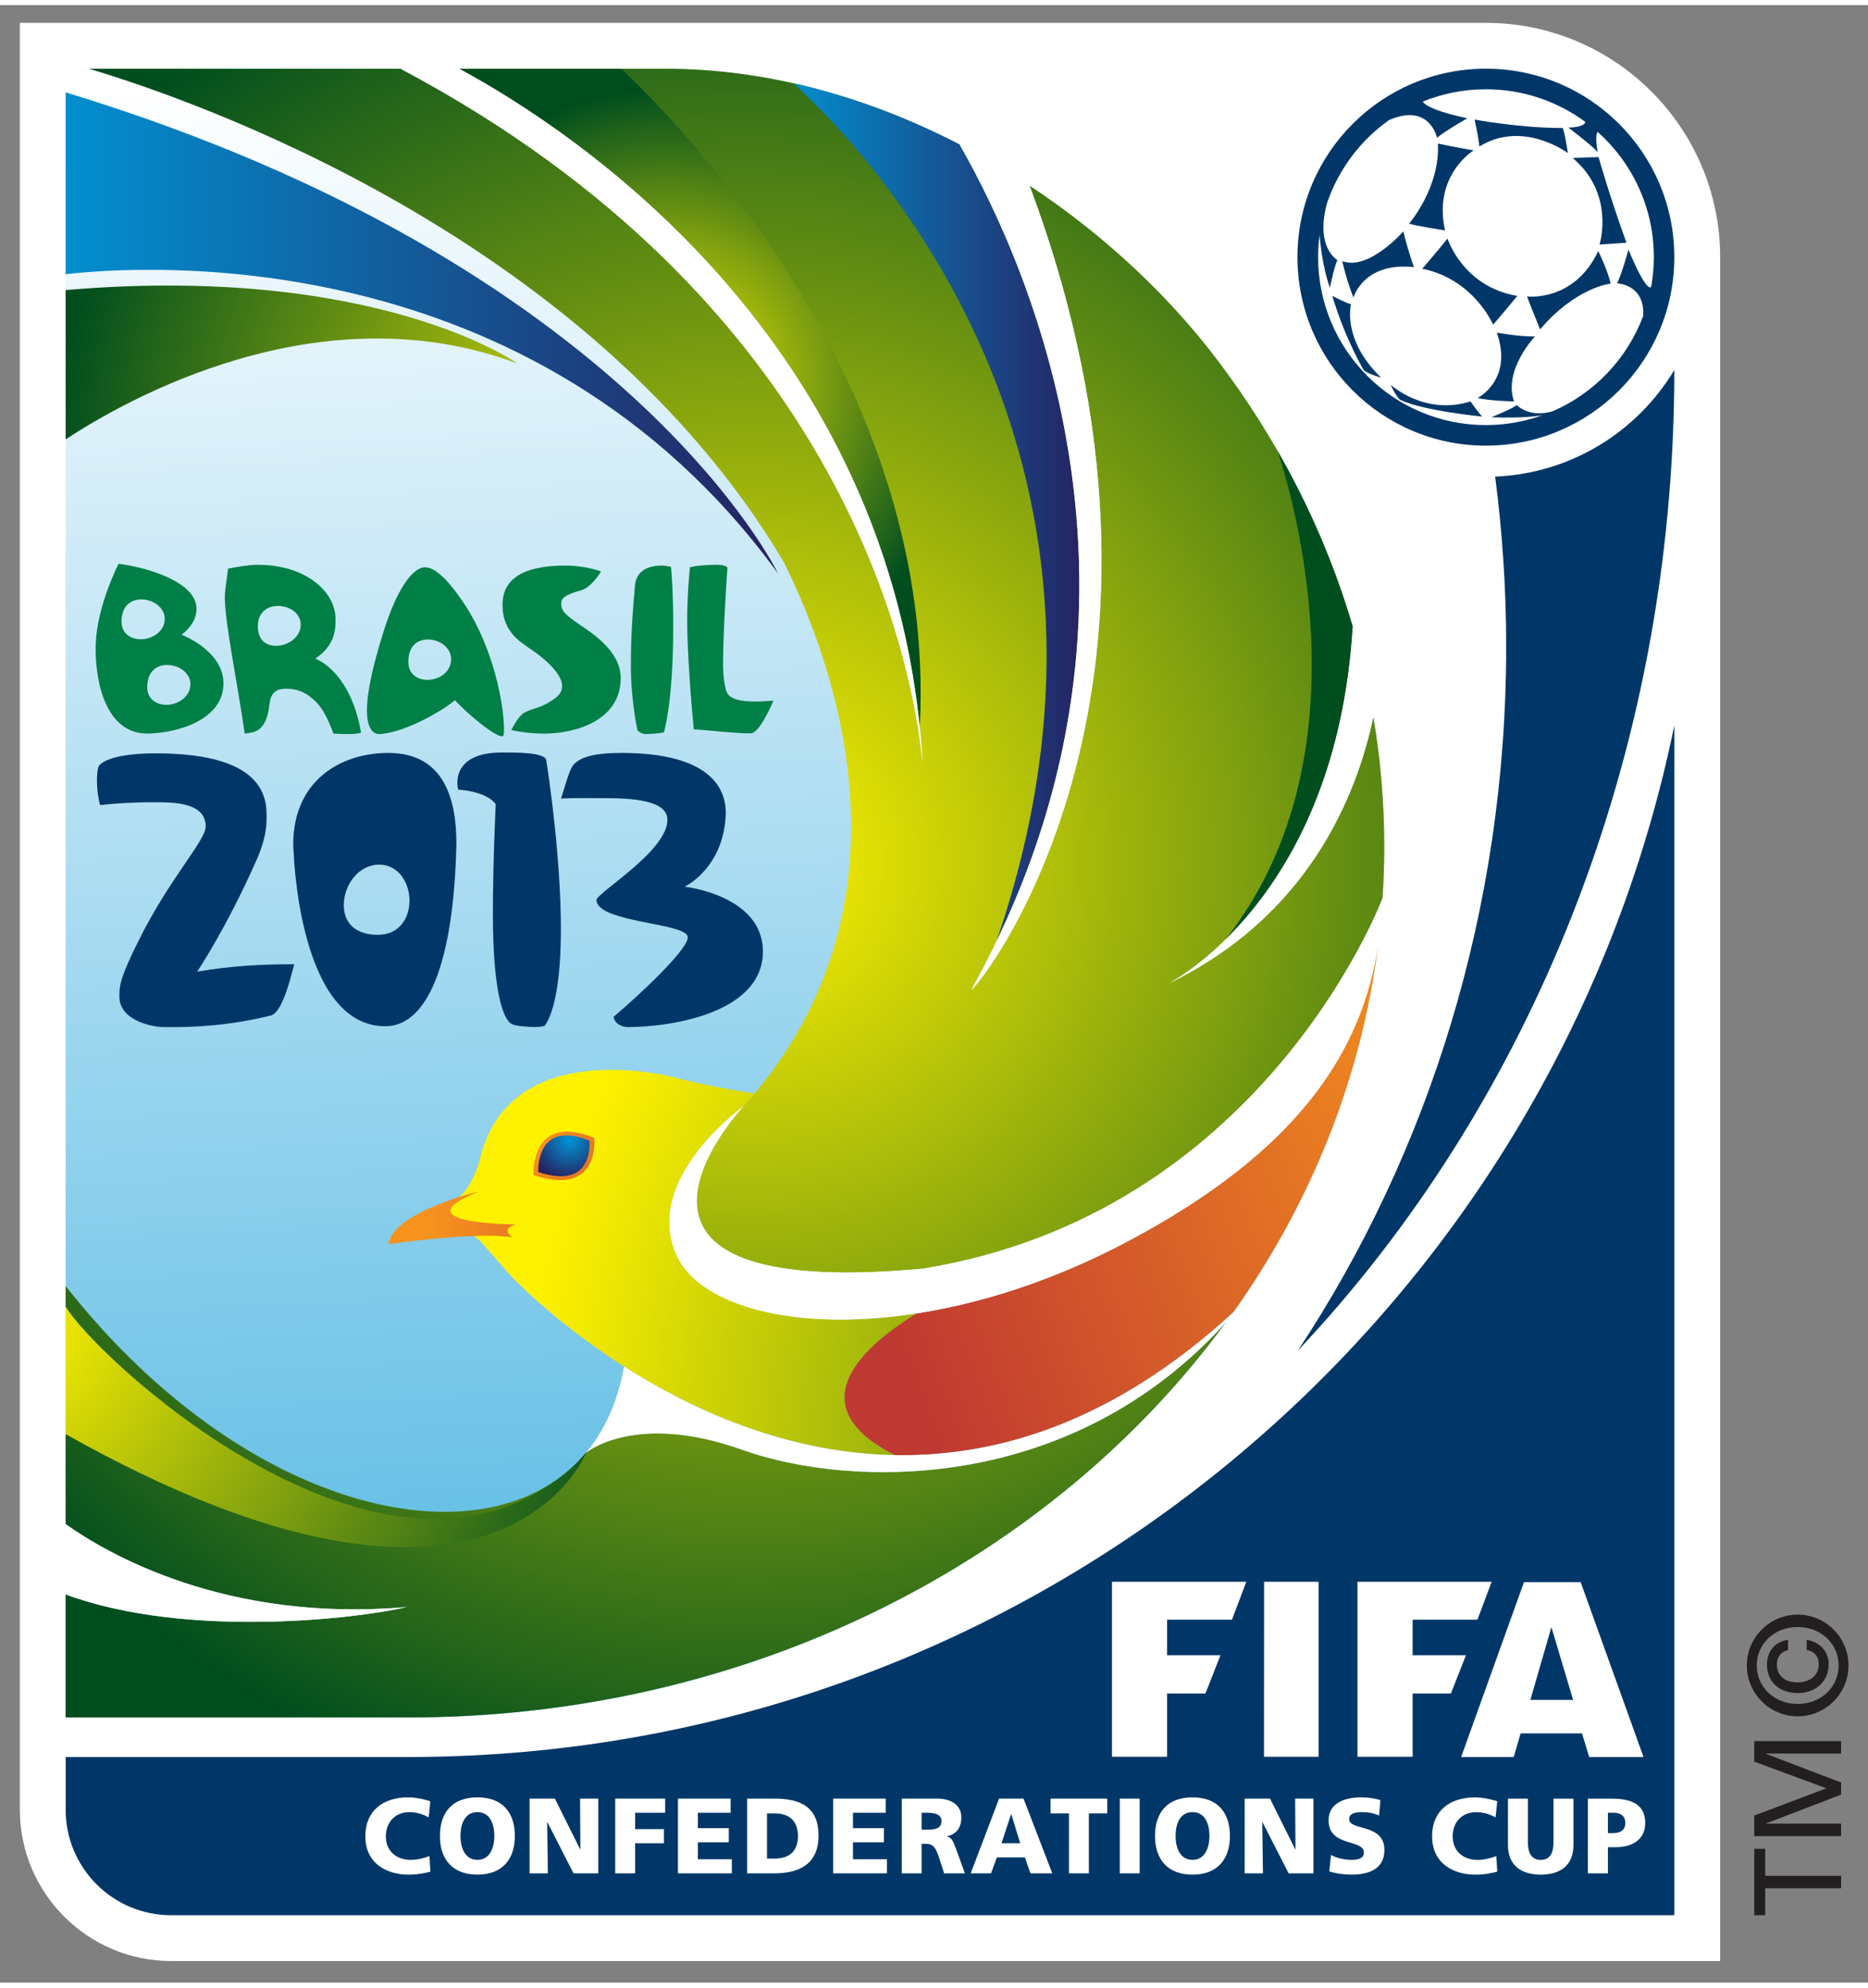
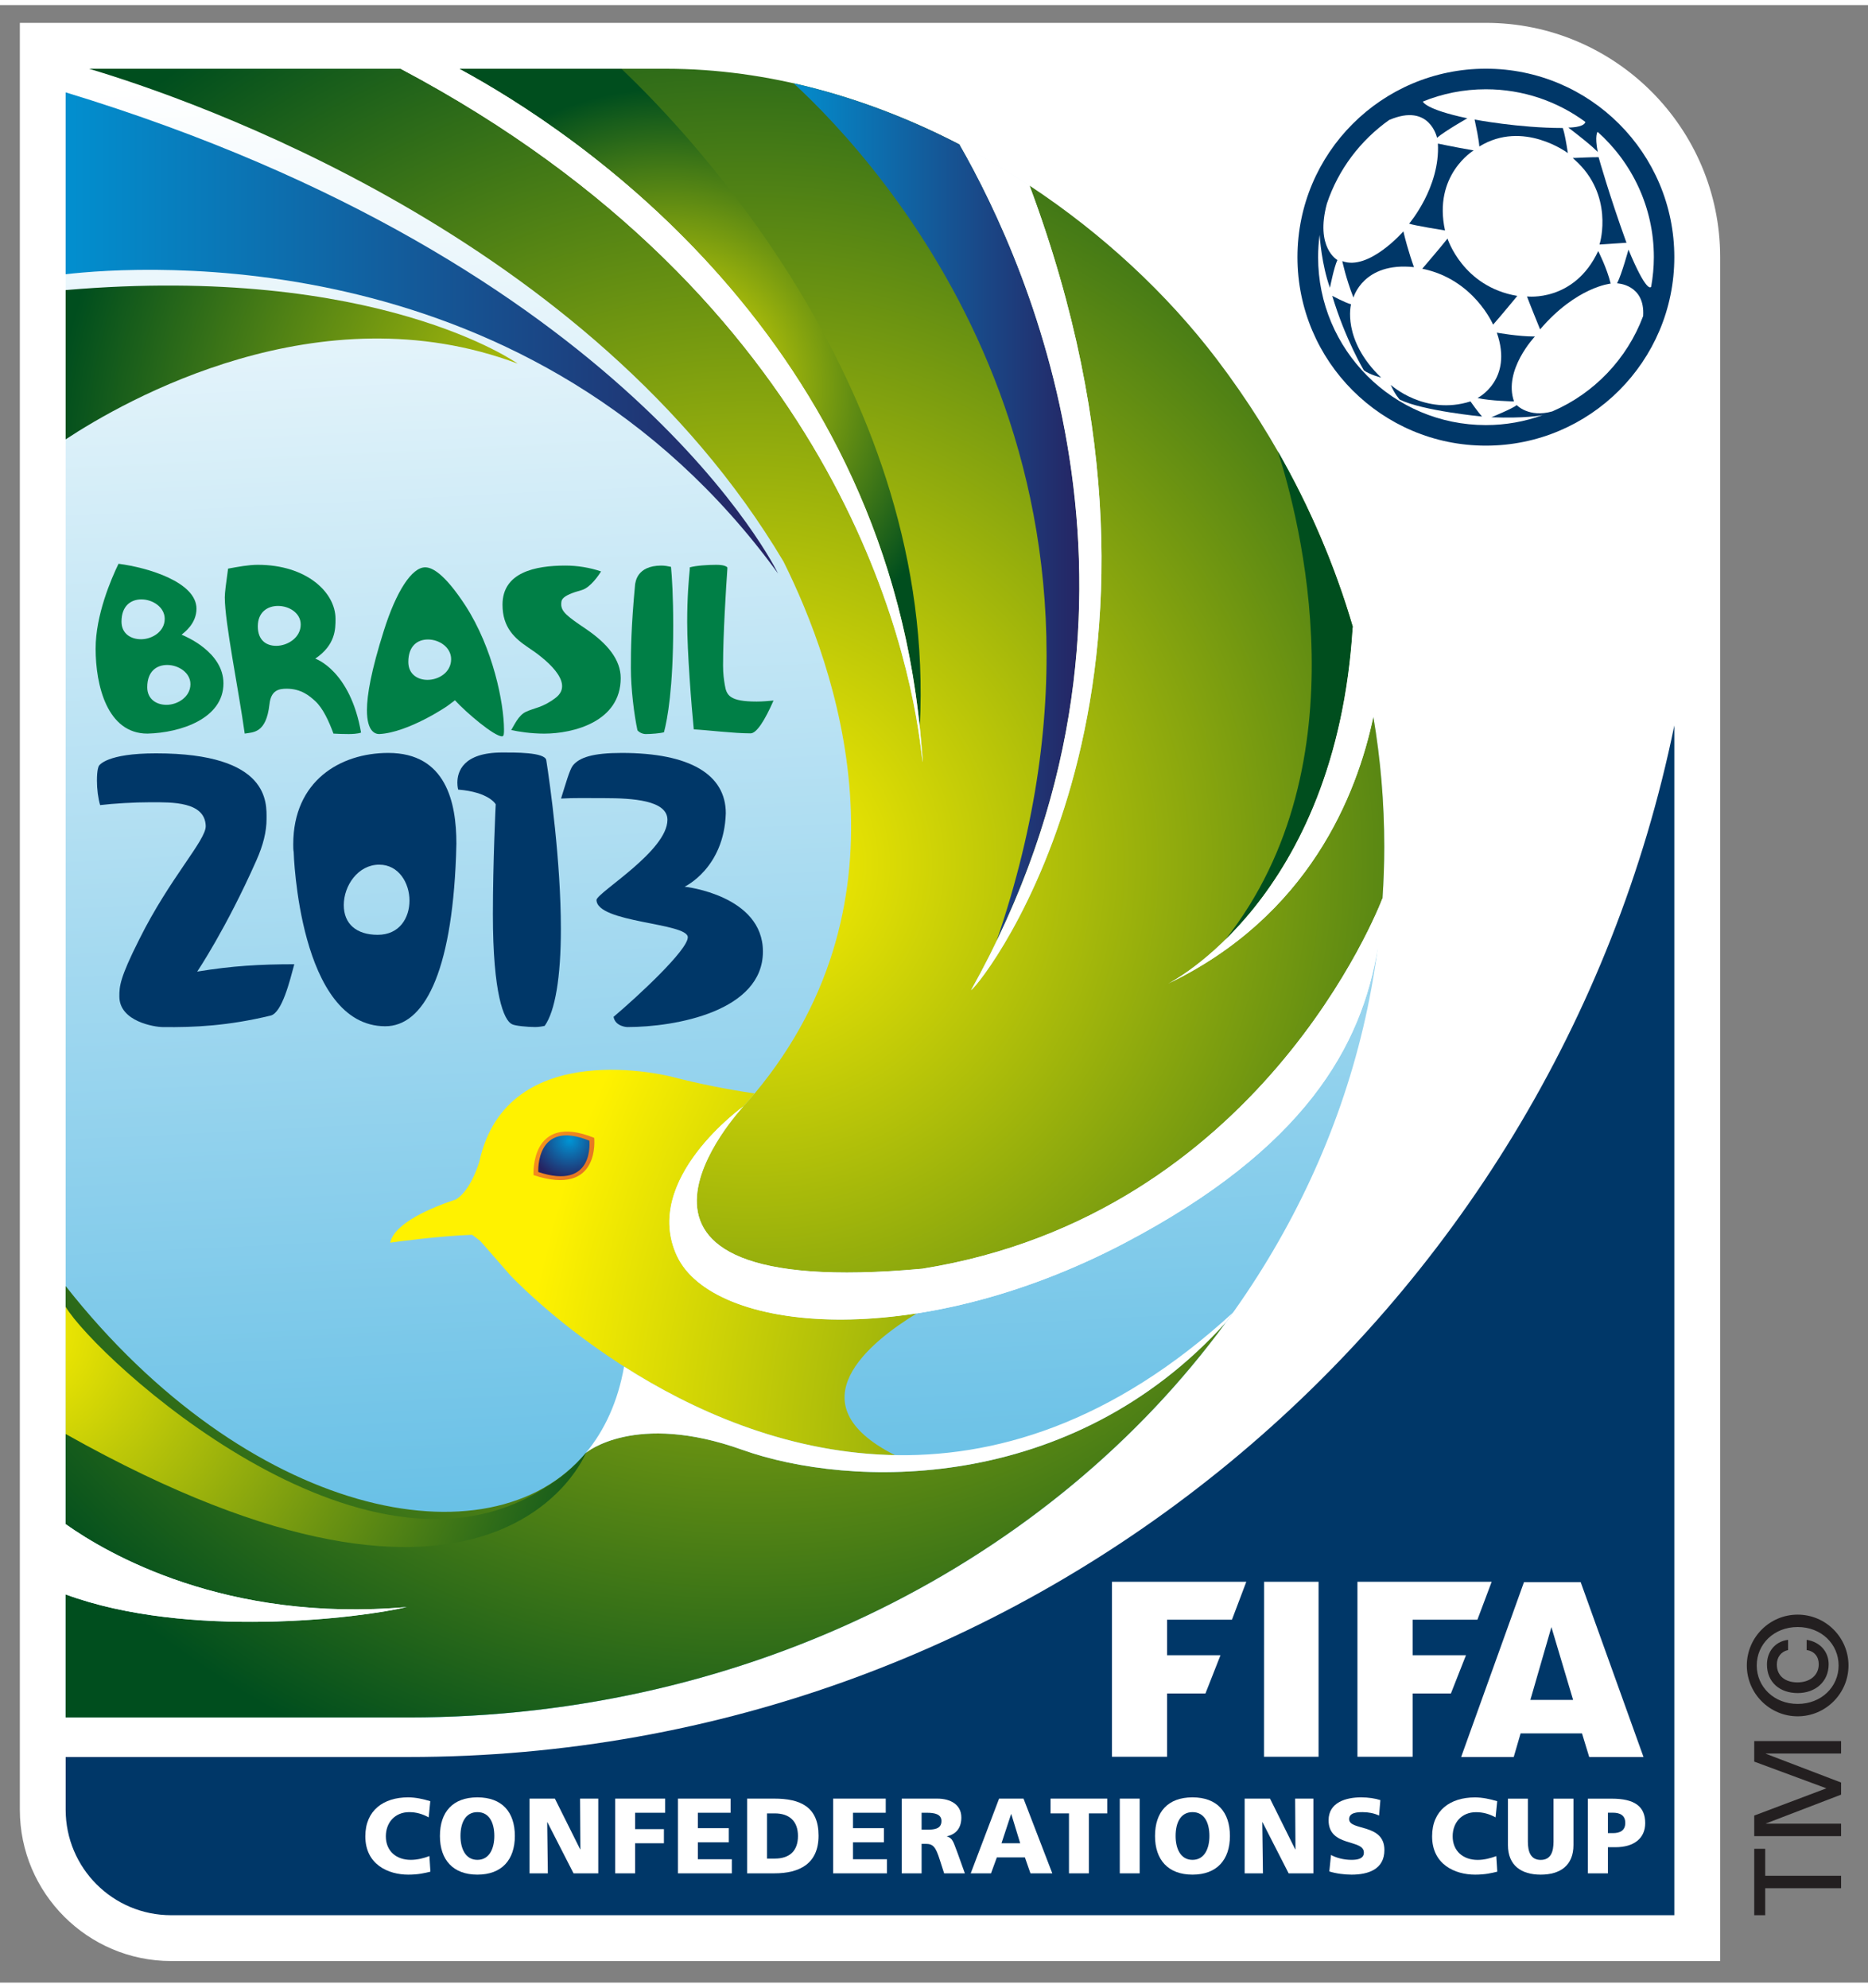
<svg xmlns="http://www.w3.org/2000/svg" xmlns:xlink="http://www.w3.org/1999/xlink" height="326.164" viewBox="0 0 94.482 100" width="306.594">
  <rect x="0" y="0" width="94.482" height="100" fill="#808080" stroke="none" />
  <linearGradient id="a">
    <stop offset="0" stop-color="#003768" />
    <stop offset="1" stop-color="#003768" />
  </linearGradient>
  <radialGradient id="b" cx="0" cy="0" gradientTransform="matrix(60.112 0 0 -60.112 58.475 795.822)" gradientUnits="userSpaceOnUse" r="1" spreadMethod="pad" xlink:href="#a" />
  <radialGradient id="c" cx="0" cy="0" gradientTransform="matrix(54.919 0 0 -54.919 63.205 795.822)" gradientUnits="userSpaceOnUse" r="1" spreadMethod="pad" xlink:href="#a" />
  <radialGradient id="d" cx="0" cy="0" gradientTransform="matrix(40.006 0 0 -40.006 88.632 801.33)" gradientUnits="userSpaceOnUse" r="1" spreadMethod="pad" xlink:href="#a" />
  <radialGradient id="e" cx="0" cy="0" gradientTransform="matrix(40.016 0 0 -40.016 88.633 801.332)" gradientUnits="userSpaceOnUse" r="1" spreadMethod="pad" xlink:href="#a" />
  <radialGradient id="f" cx="0" cy="0" gradientTransform="matrix(40.046 0 0 -40.046 88.633 801.336)" gradientUnits="userSpaceOnUse" r="1" spreadMethod="pad" xlink:href="#a" />
  <radialGradient id="g" cx="0" cy="0" gradientTransform="matrix(40.013 0 0 -40.013 88.633 801.332)" gradientUnits="userSpaceOnUse" r="1" spreadMethod="pad" xlink:href="#a" />
  <radialGradient id="h" cx="0" cy="0" gradientTransform="matrix(40.013 0 0 -40.013 88.633 801.331)" gradientUnits="userSpaceOnUse" r="1" spreadMethod="pad" xlink:href="#a" />
  <radialGradient id="i" cx="0" cy="0" gradientTransform="matrix(39.993 0 0 -39.993 88.634 801.328)" gradientUnits="userSpaceOnUse" r="1" spreadMethod="pad" xlink:href="#a" />
  <radialGradient id="j" cx="0" cy="0" gradientTransform="matrix(39.994 0 0 -39.994 88.636 801.33)" gradientUnits="userSpaceOnUse" r="1" spreadMethod="pad" xlink:href="#a" />
  <radialGradient id="k" cx="0" cy="0" gradientTransform="matrix(40.007 0 0 -40.007 88.634 801.33)" gradientUnits="userSpaceOnUse" r="1" spreadMethod="pad" xlink:href="#a" />
  <radialGradient id="l" cx="0" cy="0" gradientTransform="matrix(39.989 0 0 -39.989 88.634 801.326)" gradientUnits="userSpaceOnUse" r="1" spreadMethod="pad" xlink:href="#a" />
  <radialGradient id="m" cx="0" cy="0" gradientTransform="matrix(39.985 0 0 -39.985 88.633 801.324)" gradientUnits="userSpaceOnUse" r="1" spreadMethod="pad" xlink:href="#a" />
  <radialGradient id="n" cx="0" cy="0" gradientTransform="matrix(41.355 0 0 -41.355 88.581 801.789)" gradientUnits="userSpaceOnUse" r="1" spreadMethod="pad" xlink:href="#a" />
  <linearGradient id="o" gradientTransform="matrix(5.826 -102.51 -102.51 -5.826 56.996 804.46)" gradientUnits="userSpaceOnUse" spreadMethod="pad" x1="0" x2="1" y1="0" y2="0">
    <stop offset="0" stop-color="#fff" />
    <stop offset="1" stop-color="#0095d5" />
  </linearGradient>
  <linearGradient id="p">
    <stop offset="0" stop-color="#fff200" />
    <stop offset="1" stop-color="#004e1e" />
  </linearGradient>
  <radialGradient id="q" cx="0" cy="0" gradientTransform="matrix(40.245 0 0 -40.245 60.895 770.746)" gradientUnits="userSpaceOnUse" r="1" spreadMethod="pad" xlink:href="#p" />
  <radialGradient id="r" cx="0" cy="0" gradientTransform="matrix(40.244 0 0 -40.244 60.897 770.745)" gradientUnits="userSpaceOnUse" r="1" spreadMethod="pad" xlink:href="#p" />
  <radialGradient id="s" cx="0" cy="0" gradientTransform="matrix(40.458 0 0 -40.458 91.743 745.08)" gradientUnits="userSpaceOnUse" r="1" spreadMethod="pad">
    <stop offset="0" stop-color="#004e1e" />
    <stop offset="1" stop-color="#fff200" />
  </radialGradient>
  <linearGradient id="t">
    <stop offset="0" stop-color="#bf3831" />
    <stop offset="1" stop-color="#f7931d" />
  </linearGradient>
  <linearGradient id="u" gradientTransform="matrix(25.498 9.591 9.591 -25.498 66.263 752.016)" gradientUnits="userSpaceOnUse" spreadMethod="pad" x1="0" x2="1" xlink:href="#t" y1="0" y2="0" />
  <linearGradient id="v" gradientTransform="matrix(-5.872 3.924 3.924 5.872 58.009 755.301)" gradientUnits="userSpaceOnUse" spreadMethod="pad" x1="0" x2="1" xlink:href="#t" y1="0" y2="0" />
  <linearGradient id="w">
    <stop offset="0" stop-color="#0095d5" />
    <stop offset="1" stop-color="#262261" />
  </linearGradient>
  <radialGradient id="x" cx="0" cy="0" gradientTransform="matrix(1.653 0 0 -1.653 53.432 759.195)" gradientUnits="userSpaceOnUse" r="1" spreadMethod="pad" xlink:href="#w" />
  <linearGradient id="y" gradientTransform="matrix(-12.828 -0 -0 12.828 60.45 755.981)" gradientUnits="userSpaceOnUse" spreadMethod="pad" x1="0" x2="1" xlink:href="#t" y1="0" y2="0" />
  <radialGradient id="z" cx="0" cy="0" gradientTransform="matrix(26.776 0 0 -26.776 58.694 786.373)" gradientUnits="userSpaceOnUse" r="1" spreadMethod="pad" xlink:href="#p" />
  <linearGradient id="A" gradientTransform="matrix(31.021 0 0 -31.021 31.056 792.686)" gradientUnits="userSpaceOnUse" spreadMethod="pad" x1="0" x2="1" xlink:href="#w" y1="0" y2="0" />
  <radialGradient id="B" cx="0" cy="0" gradientTransform="matrix(12.392 0 0 -12.392 57.561 790.424)" gradientUnits="userSpaceOnUse" r="1" spreadMethod="pad" xlink:href="#p" />
  <linearGradient id="C" gradientTransform="matrix(13.222 0 0 -13.222 61.706 785.252)" gradientUnits="userSpaceOnUse" spreadMethod="pad" x1="0" x2="1" xlink:href="#w" y1="0" y2="0" />
  <radialGradient id="D" cx="0" cy="0" gradientTransform="matrix(26.278 0 0 -26.278 30.326 751.332)" gradientUnits="userSpaceOnUse" r="1" spreadMethod="pad" xlink:href="#p" />
  <radialGradient id="E" cx="0" cy="0" gradientTransform="matrix(26.278 0 0 -26.278 30.326 751.333)" gradientUnits="userSpaceOnUse" r="1" spreadMethod="pad" xlink:href="#p" />
  <g transform="matrix(1.219 0 0 -1.219 -36.322 982.861)">
    <path d="m0 0c-3.461 0-6.278 2.818-6.278 6.278v74.124h60.83c5.359 0 9.72-4.362 9.72-9.72v-70.682z" fill="#fff" transform="translate(36.898 725.145)" />
    <path d="m36.898 727.046h62.37v49.354c-5.008-24.424-26.621-42.791-52.525-42.791h-14.222v-2.186c0-2.419 1.958-4.377 4.377-4.377" fill="url(#b)" />
-     <path d="m91.834 786.723c.299-2.305.458-4.657.458-7.055 0-10.898-3.206-20.986-8.647-29.203 9.622 10.2 15.623 24.654 15.623 40.682-1.529-2.552-4.273-4.291-7.434-4.424" fill="url(#c)" />
    <path d="m97.365 796.14s-.277-1.019-.472-1.399c0 0 1.167-.034 1.082-1.356-.664-1.776-2.035-3.209-3.767-3.955-.975-.28-1.48.262-1.48.262-.137-.133-1.05-.506-1.05-.506 1.385-.055 2.058.074 2.131.089l.078.026-.063-.023-.015-.003c-.735-.266-1.529-.414-2.36-.414-3.841 0-6.961 3.121-6.961 6.966 0 .313.022.62.063.926.007-.11.084-1.237.428-2.197 0 0 .17.868.31 1.152 0 0-.931.506-.436 2.342.473 1.418 1.396 2.629 2.593 3.475v-.004c1.676.717 1.976-.742 1.976-.742.35.296 1.259.809 1.259.809-1.766.372-1.847.694-1.847.694.809.329 1.688.51 2.615.51 1.548 0 2.977-.506 4.129-1.356-.063-.24-.709-.232-.709-.232 1.042-.794 1.222-1.016 1.222-1.016-.136.687-.007.839-.007.839 1.429-1.275 2.335-3.132 2.335-5.2 0-.418-.042-.828-.111-1.227-.023-.037-.201-.24-.943 1.54zm-5.916 7.505c-4.317 0-7.818-3.501-7.818-7.818 0-4.318 3.501-7.819 7.818-7.819 4.318 0 7.819 3.501 7.819 7.819 0 4.317-3.501 7.818-7.819 7.818" fill="url(#d)" />
    <path d="m90.943 800.255c-.834.144-1.485.284-1.485.284.1-1.813-1.193-3.32-1.193-3.32.153-.071 1.489-.284 1.489-.284-.506 2.308 1.189 3.32 1.189 3.32" fill="url(#e)" />
    <path d="m88.465 795.413s-.247.668-.439 1.484c0 0-1.437-1.65-2.534-1.234 0 0 .14-.689.462-1.513 0 0 .406 1.488 2.511 1.263" fill="url(#f)" />
    <path d="m89.858 796.599c-.288-.367-1.049-1.252-1.049-1.252 2.141-.433 2.94-2.32 2.94-2.32.343.387 1.004 1.193 1.004 1.193-2.267.38-2.895 2.379-2.895 2.379" fill="url(#g)" />
    <path d="m94.851 800.144c-.141.923-.214 1.041-.214 1.041-1.822 0-3.656.351-3.656.351.202-.931.195-1.119.195-1.119 1.821 1.122 3.675-.273 3.675-.273" fill="url(#h)" />
    <path d="m85.854 793.873c-.236.059-.779.35-.779.35.54-1.806 1.311-3.091 1.311-3.091.225-.173.717-.302.717-.302-1.641 1.573-1.249 3.043-1.249 3.043" fill="url(#i)" />
    <path d="m96.136 799.941-.008.033h-.033c-.273.003-.923-.03-.93-.03l-.111-.003.085-.078c1.629-1.452 1.048-3.428 1.041-3.45l-.018-.061.066.003.994.066.062.004-.022.058c-.682 1.885-1.123 3.443-1.126 3.458" fill="url(#j)" />
    <path d="m93.155 794.198c.075-.214.544-1.367.544-1.367 1.507 1.766 2.928 1.899 2.928 1.899-.155.645-.517 1.351-.517 1.351-.997-2.13-2.955-1.883-2.955-1.883" fill="url(#k)" />
    <path d="m91.103 789.984c.516-.122 1.513-.141 1.513-.141-.454 1.304.868 2.693.868 2.693-.683-.004-1.581.159-1.581.159.691-1.965-.8-2.711-.8-2.711" fill="url(#l)" />
    <path d="m87.502 790.53c.166-.391.372-.612.372-.612.96-.469 3.416-.703 3.416-.703-.162.175-.48.628-.48.628-1.905-.601-3.308.687-3.308.687" fill="url(#m)" />
    <path d="m93.887 789.301-.078-.026.015.003z" fill="url(#n)" />
    <g fill="#fff">
      <path d="m0 0c-.236-.057-.499-.123-.92-.123-.827 0-1.784.415-1.784 1.59 0 1.078.754 1.614 1.777 1.614.318 0 .624-.07.924-.157l-.067-.671c-.269.145-.525.215-.813.215-.583 0-.968-.421-.968-1.001 0-.607.429-.979 1.039-.979.269 0 .542.072.771.159z" transform="translate(91.922 728.852)" />
      <path d="m0 0c0-.845-.546-1.228-1.359-1.228-.809 0-1.359.383-1.359 1.228v1.924h.827v-1.783c0-.411.111-.758.532-.758.425 0 .532.347.532.758v1.783h.827z" transform="translate(95.083 729.957)" />
      <path d="m0 0h.21c.285 0 .51.102.51.424 0 .318-.225.422-.51.422h-.21zm-.831 1.429h.986c.949 0 1.392-.317 1.392-1.015 0-.624-.458-.999-1.233-.999h-.314v-1.084h-.831z" transform="translate(96.513 730.452)" />
      <path d="m0 0c-.235-.057-.498-.123-.919-.123-.828 0-1.781.417-1.781 1.59 0 1.078.755 1.616 1.775 1.616.316 0 .623-.07.92-.159l-.066-.671c-.268.146-.525.217-.808.217-.587 0-.97-.427-.97-1.003 0-.61.43-.977 1.035-.977.272 0 .547.07.773.159z" transform="translate(47.655 728.852)" />
      <path d="m0 0c.501 0 .702.478.702.99 0 .538-.201.99-.702.99s-.702-.452-.702-.99c0-.512.201-.99.702-.99zm0 2.593c1.022 0 1.554-.607 1.554-1.603 0-.986-.541-1.603-1.554-1.603s-1.555.617-1.555 1.603c0 .996.533 1.603 1.555 1.603" transform="translate(49.605 729.342)" />
      <path d="m0 0h1.051l1.05-2.105h.008l-.013 2.105h.755v-3.1h-1.026l-1.083 2.118h-.01l.027-2.118h-.759z" transform="translate(51.769 731.883)" />
      <path d="m0 0h2.073v-.587h-1.247v-.679h1.195v-.586h-1.195v-1.248h-.826z" transform="translate(55.323 731.883)" />
      <path d="m0 0h2.184v-.587h-1.358v-.639h1.283v-.587h-1.283v-.702h1.409v-.585h-2.235z" transform="translate(57.927 731.883)" />
      <path d="m0 0h.321c.619 0 .964.321.964.937 0 .619-.358.938-.964.938h-.321zm-.825 2.488h1.127c1.081 0 1.837-.339 1.837-1.536 0-1.162-.78-1.564-1.837-1.564h-1.127z" transform="translate(61.621 729.395)" />
      <path d="m0 0h2.183v-.587h-1.359v-.639h1.284v-.587h-1.284v-.702h1.41v-.585h-2.234z" transform="translate(64.365 731.883)" />
      <path d="m0 0h.218c.266 0 .606.009.606.359 0 .288-.29.342-.606.342h-.218zm-.823 1.288h1.473c.55 0 .999-.249.999-.783 0-.413-.195-.688-.596-.781v-.009c.265-.07.284-.307.439-.683l.303-.844h-.86l-.18.559c-.168.532-.275.665-.582.665h-.173v-1.224h-.823z" transform="translate(68.036 730.595)" />
      <path d="m0 0h-.007l-.399-1.211h.776zm-.506.641h1.014l1.194-3.1h-.906l-.231.661h-1.164l-.242-.661h-.842z" transform="translate(71.757 731.242)" />
      <path d="m0 0h-.765v.613h2.353v-.613h-.763v-2.487h-.825z" transform="translate(74.151 731.27)" />
      <path d="m76.259 728.783h.825v3.1h-.825z" />
      <path d="m0 0c.502 0 .702.478.702.99 0 .538-.2.99-.702.99s-.701-.452-.701-.99c0-.512.199-.99.701-.99zm0 2.593c1.019 0 1.553-.607 1.553-1.603 0-.986-.54-1.603-1.553-1.603-1.014 0-1.555.617-1.555 1.603 0 .996.532 1.603 1.555 1.603" transform="translate(79.276 729.342)" />
      <path d="m0 0h1.053l1.045-2.105h.011l-.014 2.105h.757v-3.1h-1.027l-1.082 2.118h-.012l.028-2.118h-.759z" transform="translate(81.44 731.883)" />
      <path d="m0 0c.214-.114.511-.203.853-.203.264 0 .511.053.511.302 0 .577-1.464.213-1.464 1.342 0 .744.728.949 1.348.949.299 0 .591-.044.801-.115l-.055-.64c-.21.1-.451.142-.687.142-.21 0-.555-.017-.555-.288 0-.502 1.464-.164 1.464-1.284 0-.802-.673-1.021-1.363-1.021-.288 0-.646.044-.923.133z" transform="translate(85.023 729.545)" />
      <path d="m0 0v-7.257h2.286v2.623h1.592l.624 1.588h-2.216v1.474h2.692l.595 1.572z" fill-rule="evenodd" transform="translate(75.935 740.877)" />
      <path d="m0 0-.003-7.257h2.264v7.257z" fill-rule="evenodd" transform="translate(82.246 740.877)" />
      <path d="m0 0-.873-3.021h1.774zm-1.138 1.865-2.607-7.254h2.182l.285.979h2.548l.299-.979h2.253l-2.607 7.254z" fill-rule="evenodd" transform="translate(94.168 738.998)" />
      <path d="m0 0v-7.257h2.29v2.623h1.588l.625 1.588h-2.213v1.474h2.688l.591 1.572z" fill-rule="evenodd" transform="translate(86.12 740.877)" />
    </g>
    <path d="m78.267 765.69s6.965 3.469 7.659 14.799c-1.178 4.018-3.106 7.766-5.65 11.113-5.023 6.606-13.816 12.039-22.849 12.039h-24.907v-60.371c1.734-1.231 6.648-4.097 14.157-3.439-1.903-.461-9.097-1.343-14.157.522v-5.104h14.227c20.781 0 37.898 13.964 40.217 31.944-.669-4.135-3.066-8.359-10.518-12.27-8.697-4.557-17.076-3.71-18.561-.529s2.759 6.205 2.759 6.205-7.634-8.113 7.423-6.734c14.007 2.247 18.959 15.007 19.093 15.369v.002c.047.703.073 1.412.073 2.127 0 1.836-.154 3.64-.454 5.403-.687-3.272-2.689-8.272-8.512-11.076" fill="url(#o)" />
    <path d="m60.592 746.354c-4.454 1.593-6.482-.125-6.482-.125-4.003-4.775-14.078-2.624-21.59 6.917v-.862l.006-.007v-5.272l-.006.004v-3.739c1.734-1.231 6.648-4.097 14.157-3.439-1.903-.461-9.097-1.343-14.157.522v-5.102h14.227c14.2 0 26.688 6.522 33.913 16.39-6.467-7.159-15.617-6.878-20.068-5.287" fill="url(#q)" />
    <path d="m68.067 753.865c13.982 2.243 18.937 14.959 19.093 15.367.047.703.073 1.415.073 2.131 0 1.838-.154 3.64-.454 5.405-.687-3.273-2.689-8.274-8.512-11.078 0 0 6.965 3.47 7.659 14.801-1.178 4.02-3.106 7.767-5.65 11.112-2.043 2.686-4.709 5.178-7.76 7.191 7.701-20.636-1.864-32.974-2.429-33.377 8.786 15.696 2.496 29.9-.476 35.083-3.767 1.95-7.948 3.143-12.184 3.143h-8.575c4.778-2.586 17.919-11.198 19.197-28.294.032-.405.066-.79-.03-.005-.503 4.264-3.531 18.723-21.598 28.299h-12.928c4.176-1.244 20.761-6.91 28.813-20.442 2.175-4.361 5.576-13.952-1.197-22.066-.151-.179-.306-.358-.465-.536 0 0-7.634-8.113 7.423-6.734" fill="url(#r)" />
    <path d="m67.838 752.013c-5.045-.786-8.978.298-9.953 2.381-1.485 3.181 2.759 6.205 2.759 6.205.159.178.314.357.465.536-1.133.168-2.278.391-3.431.69 0 0-6.844 1.799-7.996-3.534-.125-.395-.447-1.23-.964-1.551-1.037-.343-2.551-.979-2.733-1.795.359.051 1.973.271 3.398.328.107-.076.226-.169.348-.263l1.226-1.404s6.777-7.307 15.972-7.475c-4.239 2.144-1.033 4.7.909 5.882" fill="url(#s)" />
-     <path d="m76.446 754.923c-2.999-1.57-5.956-2.499-8.608-2.91-1.942-1.182-5.148-3.738-.909-5.882 4.298-.079 9.122 1.405 14.037 5.925 3.195 4.492 5.304 9.661 6.009 15.205-.65-4.154-3.036-8.405-10.529-12.338" fill="url(#u)" />
    <path d="m51.932 757.748s-.152 2.625 2.519 1.545c0 0 .28-2.472-2.519-1.545" fill="url(#v)" />
    <path d="m52.131 757.876s-.125 2.209 2.119 1.3c0 0 .237-2.081-2.119-1.3" fill="url(#x)" />
-     <path d="m49.679 757.079s-3.59-.863-3.76-2.197c0 0 3.601.534 5.145.284 0 0-.543.333.133.537 0 0-4.901.007-1.518 1.376" fill="url(#y)" />
    <path d="m51.278 791.41c-8.24 3.096-16.315-1.533-18.758-3.142v6.194c12.941 1.106 18.758-3.052 18.758-3.052" fill="url(#z)" />
    <path d="m62.077 782.708s-6.149 12.826-29.557 19.956v-7.545c3.077.355 19.438 1.518 29.557-12.411" fill="url(#A)" />
    <path d="m67.941 776.522c.016-.116.019-.177.019-.177.728 13.829-9.466 24.534-12.383 27.298h-6.725c4.667-2.526 17.313-10.802 19.089-27.121" fill="url(#B)" />
    <path d="m0 0h-2.431c18.068-9.577 21.095-24.035 21.598-28.299.097-.785.063-.401.03.005-1.278 17.096-14.418 25.708-19.197 28.294" fill="#fff" transform="translate(48.852 803.643)" />
    <path d="m71.147 767.463c7.186 14.874 1.307 28.084-1.536 33.037-2.183 1.13-4.502 2.004-6.888 2.541 3.601-3.32 15.175-15.921 8.424-35.578" fill="url(#C)" />
    <path d="m0 0c.565.402 10.13 12.741 2.429 33.376-.934.617-1.905 1.19-2.905 1.707 2.968-5.178 9.262-19.386.476-35.083" fill="#fff" transform="translate(70.087 765.417)" />
    <path d="m0 0c-.746 2.545-1.794 4.982-3.109 7.277.868-2.685 3.601-12.952-2.186-20.266 2.094 2.05 4.875 6.042 5.295 12.989" fill="#004e1e" transform="translate(85.926 780.494)" />
    <path d="m0 0c-.214 1.263-.502 2.507-.857 3.725-.69-11.337-7.659-14.807-7.659-14.807 5.828 2.805 7.83 7.811 8.516 11.082" fill="#fff" transform="translate(86.783 776.772)" />
    <path d="m0 0c-15.057-1.379-7.424 6.734-7.424 6.734s-4.243-3.024-2.759-6.204c1.485-3.182 9.865-4.029 18.561.529 7.494 3.933 9.88 8.183 10.53 12.337.081.655.14 1.312.184 1.974-.133-.363-5.085-13.123-19.092-15.37" fill="#fff" transform="translate(68.067 753.865)" />
    <path d="m0 0c-.254-1.447-.805-2.642-1.581-3.579 0 0 2.028 1.719 6.482.126 4.454-1.591 13.612-1.873 20.079 5.297.1.132.195.269.295.404-10.044-9.243-19.738-5.782-25.275-2.248" fill="#fff" transform="translate(55.691 749.807)" />
    <path d="m54.11 746.229c-.487-.585-1.063-1.068-1.71-1.451-7.534-4.875-18.618 5.399-19.88 7.506v-5.275c17.923-10.076 21.59-.78 21.59-.78" fill="url(#D)" />
-     <path d="m52.4 744.778c-7.523-4.872-18.591 5.373-19.874 7.499v-5.272c17.917-10.07 21.584-.776 21.584-.776-.487-.585-1.063-1.068-1.71-1.451" fill="url(#E)" />
    <path d="m0 0v-2.917c5.06-1.865 12.254-.983 14.157-.522-7.509-.658-12.423 2.208-14.157 3.439" fill="#fff" transform="translate(32.52 743.27)" />
    <path d="m0 0c0 .608-3.789.593-3.789 1.555.085.338 2.944 2.033 2.944 3.318 0 .812-1.456.898-2.604.898-.812 0-1.237.014-1.81-.017.185.591.355 1.199.488 1.368.273.34.831.525 2.031.525 2.829 0 4.317-.896 4.317-2.504-.07-2.283-1.709-3.045-1.709-3.045.014 0 3.249-.357 3.249-2.69 0-2.471-3.604-3.133-5.635-3.133 0 0-.491.019-.562.424 1.019.862 3.08 2.773 3.08 3.301" fill="#003768" transform="translate(58.335 767.614)" />
    <path d="m0 0c-.339.154-.793 1.252-.793 4.554 0 2.183.117 4.569.117 4.569s-.273.507-1.558.609c0 0-.033.118-.033.288 0 .439.218 1.251 1.861 1.251.492 0 1.777.018 1.828-.32.152-.964.606-4.198.606-7.006 0-1.98-.236-3.402-.672-4.013-.052-.016-.24-.05-.391-.05-.321 0-.846.05-.965.118" fill="#003768" transform="translate(51.041 764.008)" />
    <path d="m0 0c-.875 0-1.47-.864-1.47-1.677 0-.78.525-1.233 1.407-1.233.913 0 1.319.71 1.319 1.42 0 .727-.444 1.49-1.256 1.49zm3.187.338c-.188-4.892-1.355-7.041-2.936-7.041-3.583 0-3.8 7.194-3.8 7.225-.018.102-.018.205-.018.323 0 2.623 1.942 3.79 3.944 3.79 2.4 0 2.825-2.063 2.825-3.756 0-.185-.015-.373-.015-.541" fill="#003768" transform="translate(45.531 770.626)" />
    <path d="m0 0c0 .423.015.761.826 2.369 1.27 2.556 2.777 4.115 2.758 4.706-.033 1.015-1.403.982-2.285.982-.676 0-1.553-.052-2.097-.118-.084.288-.132.659-.132 1.015 0 .455.066.591.08.61.019.031.326.522 2.37.522 4.738 0 4.587-2.062 4.587-2.723 0-.525-.137-1.082-.425-1.727-1.252-2.825-2.452-4.604-2.452-4.604 1.436.237 2.603.305 4.029.305-.188-.694-.509-2.013-.983-2.13-1.761-.425-3.165-.494-4.482-.476-.308 0-1.794.22-1.794 1.269" fill="#003768" transform="translate(34.749 765.158)" />
    <path d="m0 0c.07-.418.196-.68 1.319-.68.24 0 .48.022.701.042-.358-.818-.701-1.361-.952-1.361-.695 0-1.802.137-2.357.166-.095.954-.273 3.205-.273 4.451 0 1.045.066 1.767.107 2.197v.072c.263.074.742.106 1.097.106.296 0 .41-.056.462-.106v-.072c-.052-.742-.178-2.714-.178-3.988 0-.357.034-.587.074-.827" fill="#007f46" transform="translate(59.872 778.072)" />
    <path d="m0 0c-.137.639-.273 1.717-.273 2.584 0 .743.01 1.707.176 3.476.022.082.063.765 1.079.773.147 0 .273-.023.41-.053.041-.428.092-1.222.092-2.437 0-2.596-.24-3.885-.383-4.424-.16-.045-.525-.075-.754-.075-.126 0-.266.061-.347.156" fill="#007f46" transform="translate(56.246 776.2)" />
    <path d="m0 0c-.879-.242-.85-.419-.857-.576-.015-.325.281-.535 1.005-1.026.93-.628 1.462-1.299 1.462-2.052 0-1.819-1.987-2.303-3.168-2.303-.577 0-1.079.085-1.375.148.119.188.296.605.598.751.377.179.692.168 1.234.578.861.639-.48 1.673-1.119 2.091-.565.38-1.074.827-1.074 1.78 0 1.34 1.347 1.623 2.614 1.623.491 0 1.005-.083 1.474-.242-.092-.155-.44-.668-.794-.772" fill="#007f46" transform="translate(53.941 782.019)" />
    <path d="m0 0c0-.513.388-.744.794-.744.473 0 .982.316.982.858 0 .491-.491.817-.96.817-.443 0-.816-.272-.816-.931zm-1.717-2c0 .626.177 1.645.701 3.296.517 1.643 1.164 2.628 1.714 2.628.262 0 .764-.201 1.666-1.579 1.159-1.791 1.599-4.051 1.606-5.141 0-.166 0-.291-.081-.291-.325 0-1.477.975-1.954 1.496l-.306-.229c-.007-.012-1.629-1.111-2.836-1.172-.152 0-.51.081-.51.992" fill="#007f46" transform="translate(46.739 779.036)" />
    <path d="m0 0c0-.566.336-.809.765-.809.468 0 1.015.337 1.015.883 0 .48-.481.772-.942.772-.428 0-.838-.251-.838-.846zm-.543-4.45c-.263 1.874-.827 4.606-.827 5.655 0 .184.051.583.136 1.188.4.074.846.159 1.234.159 2.02 0 3.224-1.141 3.224-2.241 0-.429 0-1.079-.839-1.652 0 0 1.448-.481 1.899-3.067-.141-.053-.388-.061-.517-.061-.196 0-.469.008-.628.019-.189.513-.436 1.056-.76 1.351-.233.211-.577.511-1.183.511-.336 0-.65-.071-.713-.647-.136-1.215-.679-1.153-1.026-1.215" fill="#007f46" transform="translate(40.494 780.513)" />
    <path d="m0 0c0-.502.389-.731.798-.731.458 0 .994.325.994.858 0 .482-.503.796-.964.796-.439 0-.828-.262-.828-.923zm-1.068 2.721c0-.502.389-.731.81-.731.458 0 .983.315.983.846 0 .482-.495.807-.968.807-.428 0-.825-.26-.825-.922zm-1.074-1.118c0 1.392.645 2.888.95 3.518 1.236-.158 3.235-.767 3.235-1.864 0-.618-.502-.982-.617-1.078.148-.063 1.736-.713 1.736-2.02 0-1.455-1.769-2.05-3.154-2.083-1.669 0-2.15 1.998-2.15 3.527" fill="#007f46" transform="translate(35.906 777.987)" />
    <path d="m0 0v-1.12h-.455v2.756h.455v-1.119h3.149v-.517z" fill="#231f20" transform="translate(103.039 728.166)" />
    <path d="m0 0v.853l2.995 1.13-2.995 1.108v.852h3.604v-.516h-3.12v-.011l3.12-1.193v-.502l-3.12-1.197v-.007h3.12v-.517z" fill="#231f20" transform="translate(102.584 730.327)" />
    <path d="m0 0c.58-.093.913-.513.913-1.012 0-.728-.554-1.197-1.285-1.197-.732 0-1.275.44-1.275 1.182 0 .514.31.953.876 1.027v-.425c-.285-.059-.466-.292-.466-.598 0-.491.366-.743.853-.743.507 0 .886.282.886.754 0 .318-.184.542-.502.587zm1.326-1.064c0 .883-.712 1.595-1.698 1.595-.987 0-1.699-.712-1.699-1.595s.712-1.595 1.699-1.595c.986 0 1.698.712 1.698 1.595zm-3.808 0c0 1.163.946 2.109 2.11 2.109 1.162 0 2.108-.946 2.108-2.109 0-1.16-.946-2.109-2.108-2.109-1.164 0-2.11.949-2.11 2.109" fill="#231f20" transform="translate(104.759 738.47)" />
  </g>
</svg>